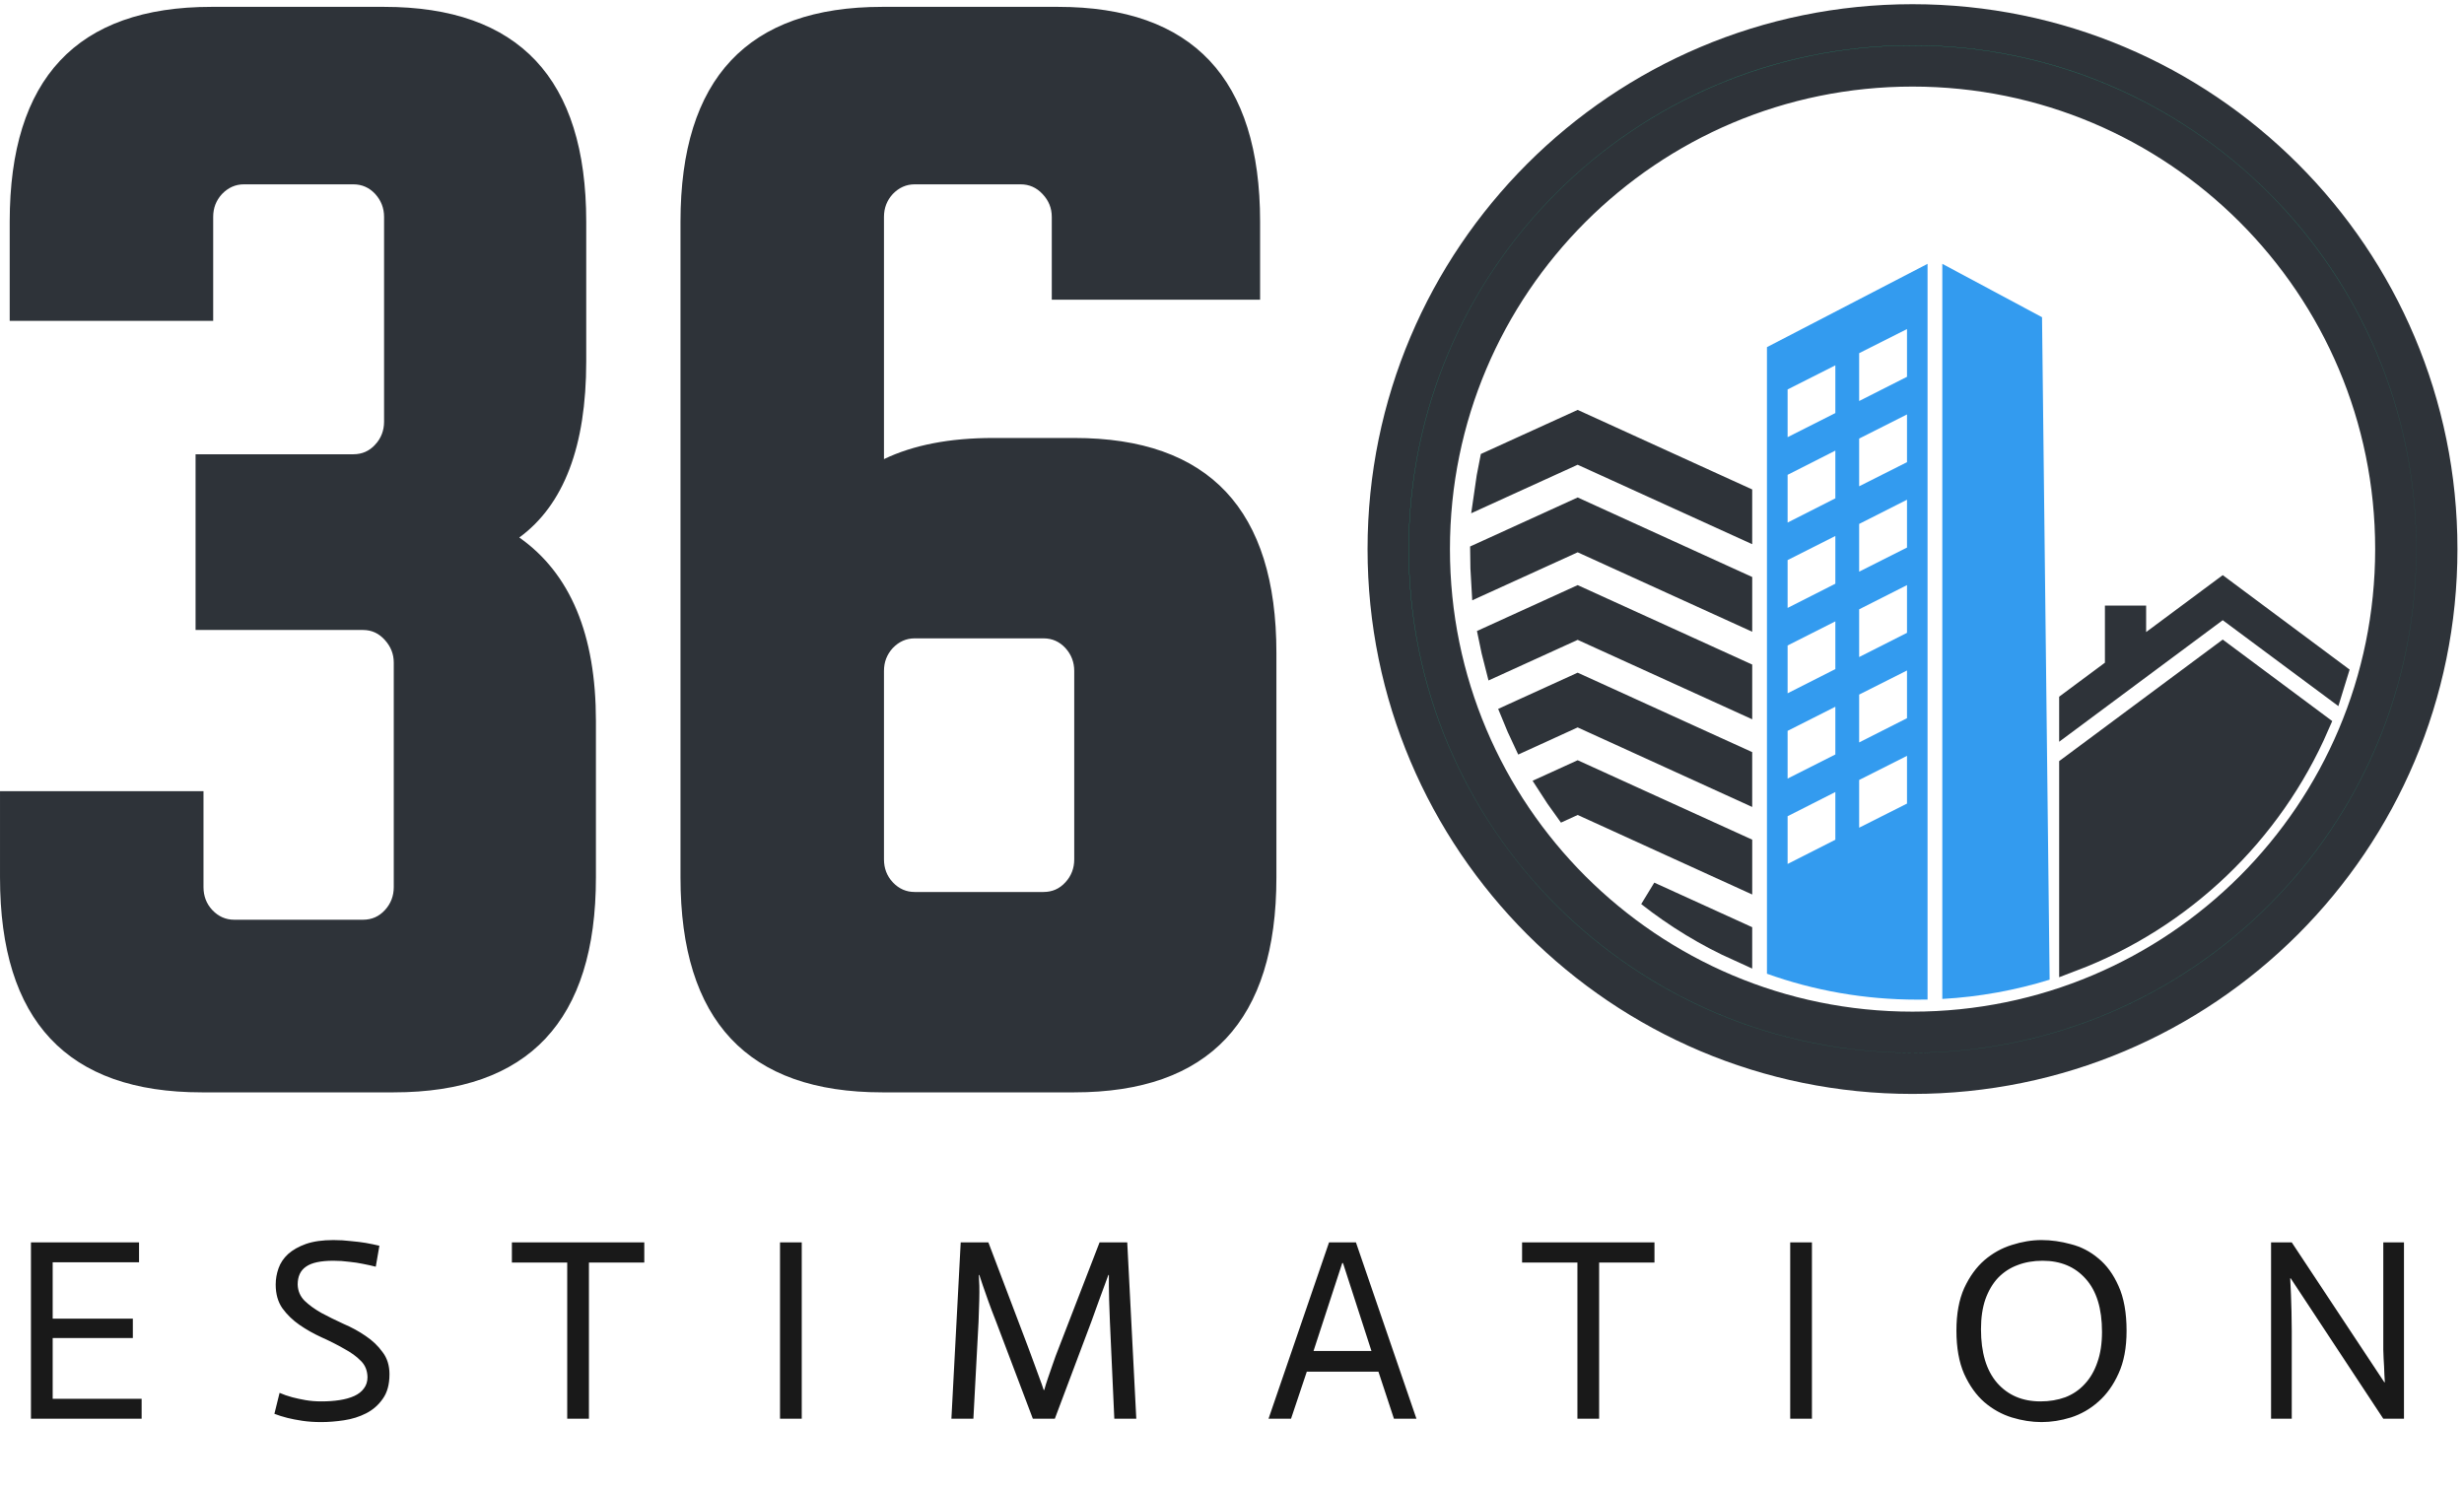
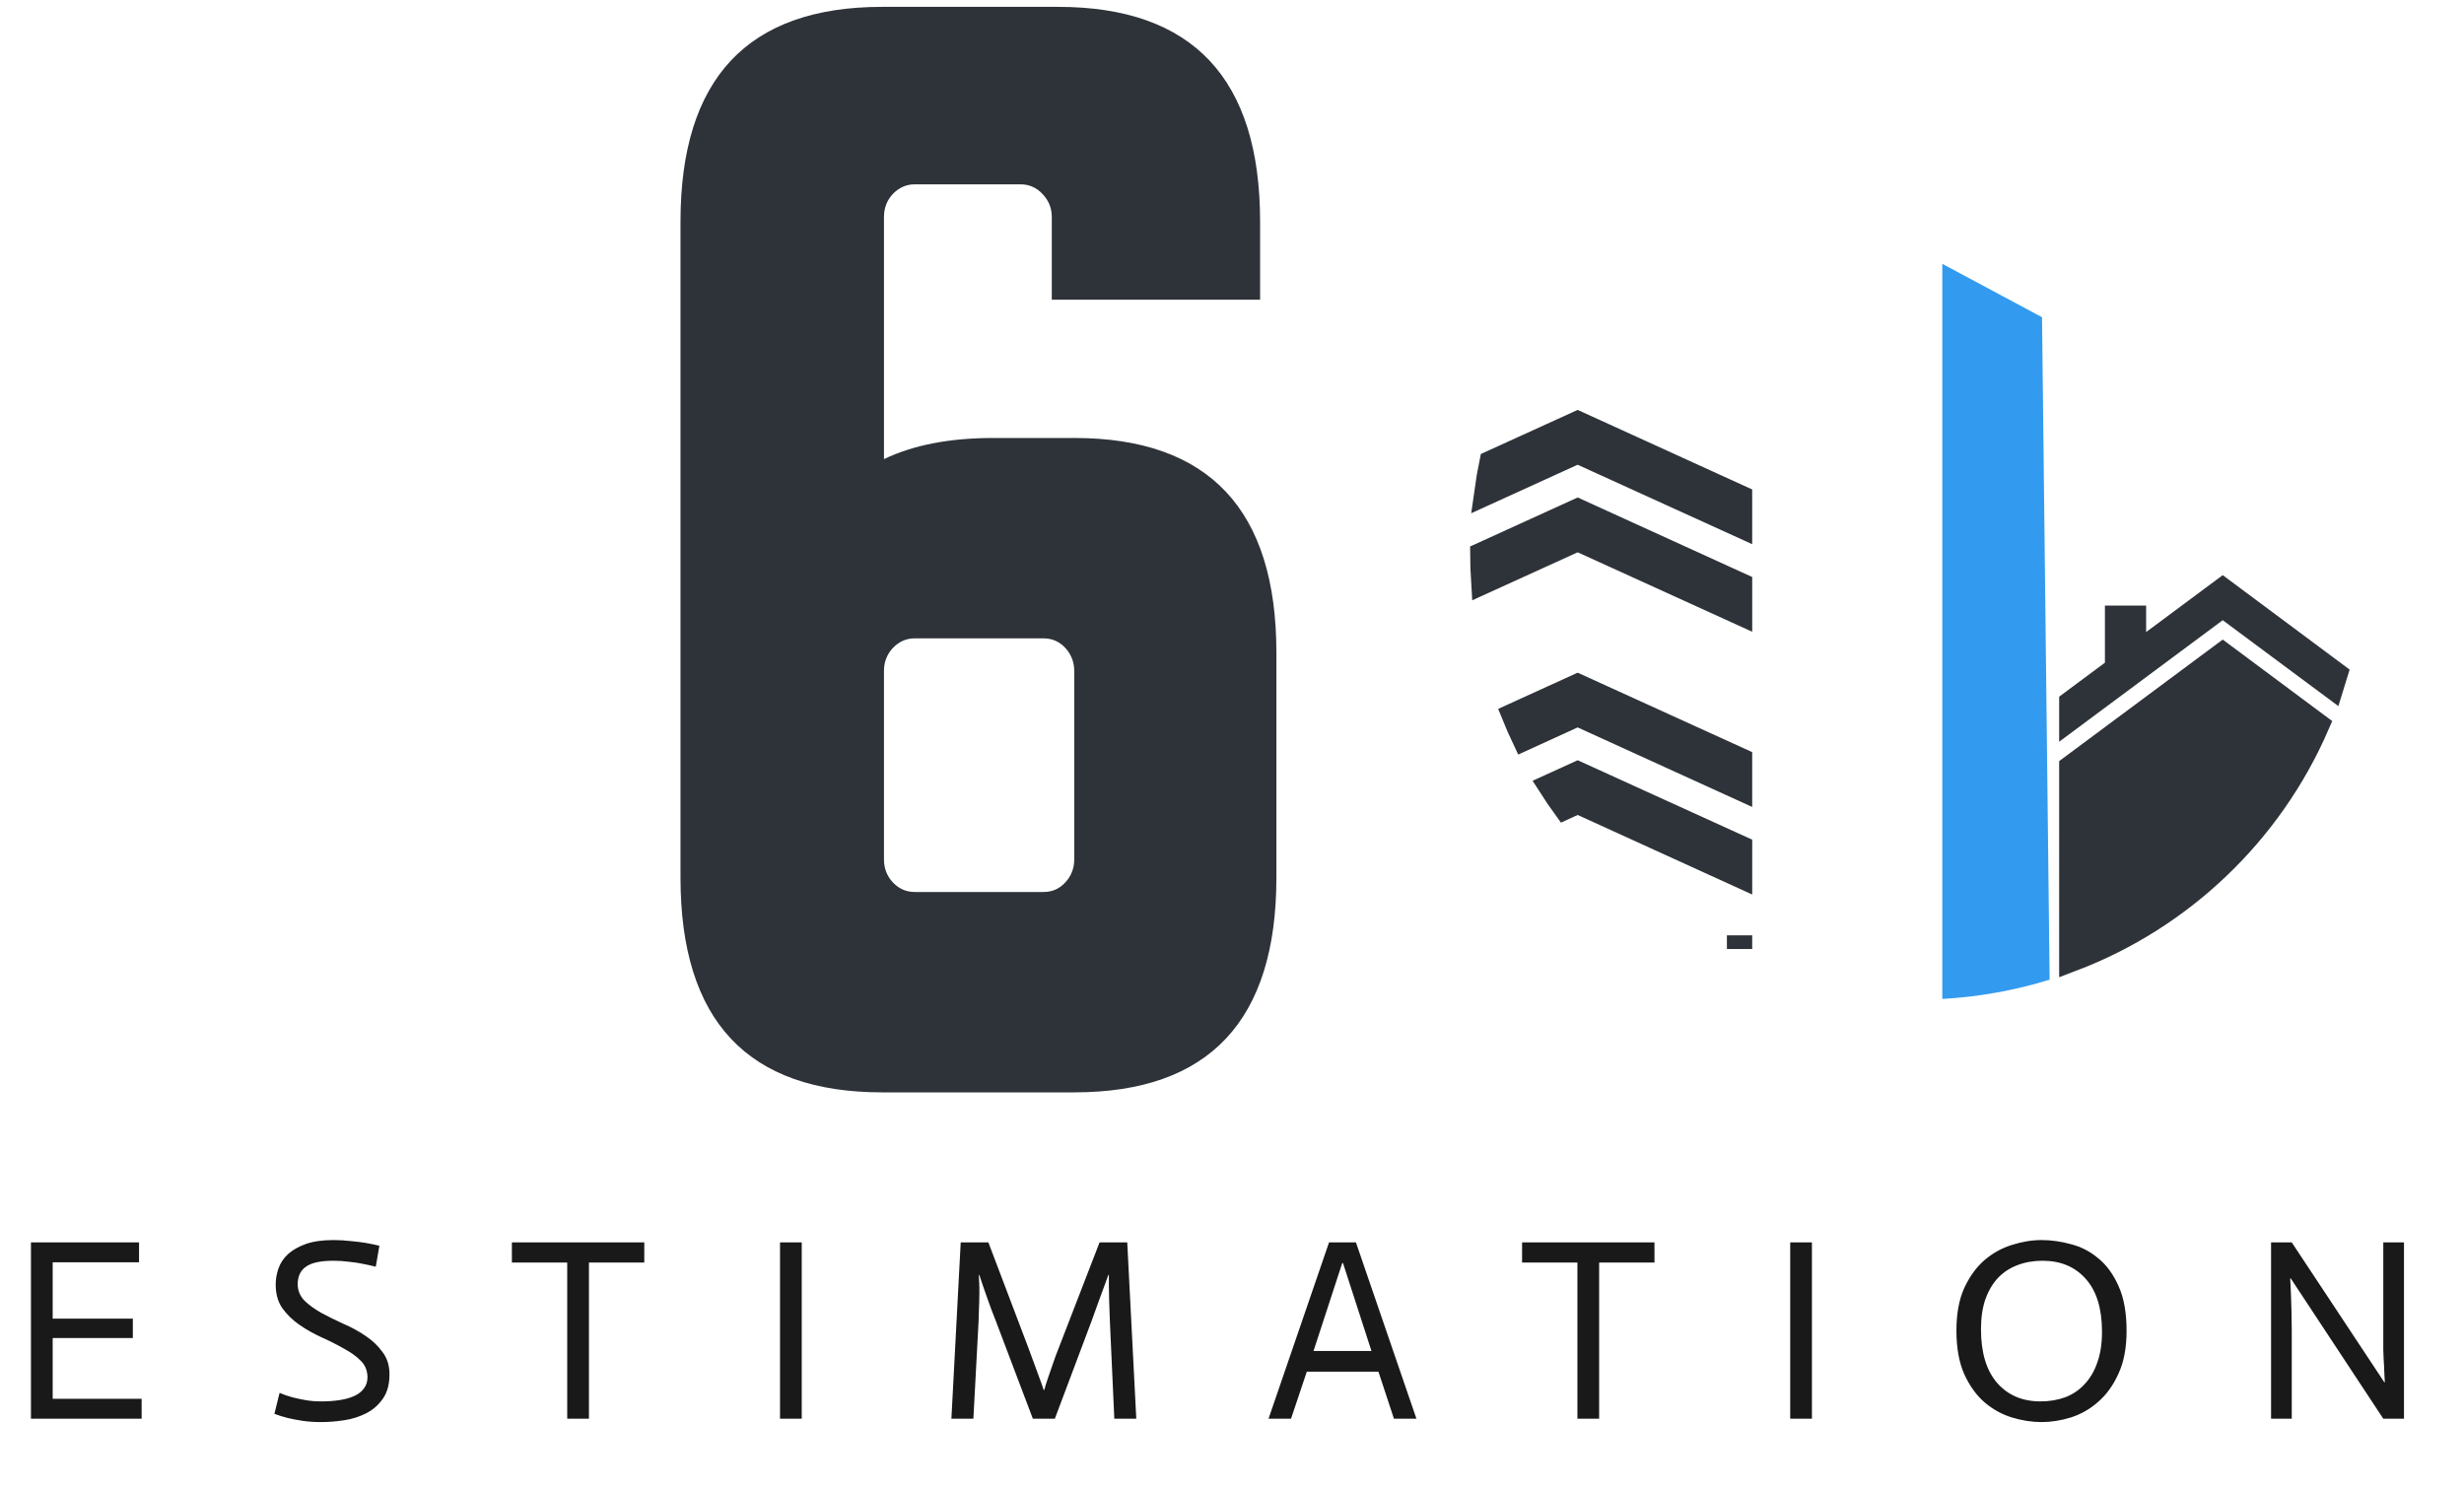
<svg xmlns="http://www.w3.org/2000/svg" width="359" height="217" viewBox="0 0 359 217" fill="none">
-   <path d="M74.447 76.668L72.134 78.358L74.478 80.006C81.181 84.714 84.771 92.865 84.771 105.084V127.865C84.771 138.023 82.381 145.255 77.965 149.948C73.572 154.619 66.839 157.127 57.37 157.127H29.392C19.94 157.127 13.225 154.619 8.843 149.95C4.438 145.257 2.055 138.024 2.055 127.865V117.341H27.595V129.277C27.595 131.048 28.188 132.68 29.429 134.013L29.436 134.02L29.443 134.027C30.711 135.363 32.301 136.079 34.141 136.079H52.878C54.737 136.079 56.346 135.372 57.602 134L57.603 133.999C58.804 132.684 59.424 131.065 59.424 129.277V96.55C59.424 94.785 58.788 93.213 57.619 91.91C56.384 90.518 54.777 89.748 52.878 89.748H30.547V68.251H51.467C53.325 68.251 54.934 67.544 56.19 66.172L56.191 66.171C57.393 64.856 58.012 63.236 58.012 61.449V31.609C58.012 29.811 57.386 28.218 56.203 26.9L56.191 26.887L56.178 26.873C54.938 25.541 53.341 24.807 51.467 24.807H35.552C33.697 24.807 32.118 25.55 30.867 26.846L30.848 26.866L30.829 26.886C29.606 28.222 29.007 29.828 29.007 31.609V44.7H3.467V32.315C3.467 22.164 5.849 14.931 10.255 10.236C14.637 5.565 21.353 3.053 30.804 3.053H55.959C65.427 3.053 72.159 5.565 76.553 10.238C80.97 14.934 83.359 22.166 83.359 32.315V52.657C83.359 64.731 80.18 72.478 74.447 76.668Z" fill="#2E3339" stroke="#2E3339" stroke-width="4.107" />
  <path d="M181.541 32.315V41.62H155.296V31.609C155.296 29.79 154.638 28.183 153.391 26.866C152.151 25.538 150.557 24.807 148.686 24.807H133.285C131.43 24.807 129.851 25.55 128.599 26.846L128.58 26.866L128.562 26.886C127.339 28.222 126.74 29.828 126.74 31.609V66.903V70.17L129.684 68.753C133.595 66.871 138.579 65.876 144.708 65.876H156.515C165.983 65.876 172.716 68.388 177.11 73.061C181.526 77.757 183.916 84.989 183.916 95.138V127.865C183.916 138.023 181.526 145.255 177.11 149.948C172.716 154.619 165.984 157.127 156.515 157.127H128.537C119.085 157.127 112.369 154.619 107.987 149.95C103.582 145.257 101.2 138.024 101.2 127.865V32.315C101.2 22.164 103.582 14.931 107.988 10.236C112.37 5.565 119.086 3.053 128.537 3.053H154.141C163.609 3.053 170.341 5.565 174.735 10.238C179.152 14.934 181.541 22.166 181.541 32.315ZM156.759 93.06L156.747 93.046L156.734 93.033C155.494 91.701 153.897 90.967 152.023 90.967H133.285C131.43 90.967 129.851 91.71 128.599 93.006L128.58 93.026L128.562 93.046C127.339 94.382 126.74 95.987 126.74 97.769V125.234C126.74 127.005 127.333 128.637 128.574 129.97L128.58 129.977L128.587 129.985C129.855 131.321 131.445 132.036 133.285 132.036H152.023C153.881 132.036 155.49 131.33 156.746 129.957L156.747 129.956C157.949 128.641 158.568 127.022 158.568 125.234V97.769C158.568 95.971 157.943 94.377 156.759 93.06Z" fill="#2E3339" stroke="#2E3339" stroke-width="4.107" />
-   <path fill-rule="evenodd" clip-rule="evenodd" d="M270.876 113.658L277.846 110.144V117.099L270.876 120.613V113.658ZM260.451 118.942L267.406 115.414V122.369L260.451 125.897V118.942ZM270.876 101.216L277.846 97.703V104.658L270.876 108.186V101.216ZM260.451 106.501L267.406 102.988V109.943L260.451 113.456V106.501ZM270.876 88.79L277.846 85.262V92.217L270.876 95.745V88.79ZM260.451 94.06L267.406 90.546V97.501L260.451 101.029V94.06ZM270.876 76.348L277.846 72.82V79.79L270.876 83.303V76.348ZM260.451 81.618L267.406 78.105V85.06L260.451 88.588V81.618ZM270.876 63.907L277.846 60.393V67.348L270.876 70.862V63.907ZM260.451 69.192L267.406 65.664V72.619L260.451 76.147V69.192ZM270.876 51.465L277.846 47.952V54.907L270.876 58.435V51.465ZM260.451 56.75L267.406 53.237V60.192L260.451 63.705V56.75ZM257.441 50.587L280.841 38.448V145.654C280.337 145.668 279.833 145.668 279.329 145.668C271.654 145.668 264.281 144.343 257.441 141.895V50.587Z" fill="#339BEF" />
  <path fill-rule="evenodd" clip-rule="evenodd" d="M297.519 46.224L282.99 38.448V145.567C288.405 145.265 293.646 144.3 298.628 142.759L297.519 46.224Z" fill="#339BEF" />
  <path d="M253.448 72.509V76.436L230.625 66.046L229.861 65.698L229.097 66.046L216.637 71.724C216.836 70.283 217.082 68.857 217.373 67.446L229.861 61.757L253.448 72.509Z" fill="#0F5D9D" stroke="#2E3339" stroke-width="3.686" />
  <path d="M253.451 85.268V89.196L230.628 78.805L229.864 78.458L229.1 78.806L216.172 84.692C216.091 83.414 216.048 82.122 216.041 80.818L229.864 74.517L253.451 85.268Z" fill="#0F5D9D" stroke="#2E3339" stroke-width="3.686" />
-   <path d="M253.451 98.027V101.954L230.628 91.564L229.864 91.216L229.1 91.564L218.103 96.573C217.798 95.401 217.523 94.218 217.284 93.023L229.864 87.289L253.451 98.027Z" fill="#0F5D9D" stroke="#2E3339" stroke-width="3.686" />
  <path d="M253.448 110.786V114.726L230.626 104.323L229.861 103.974L229.096 104.323L222.088 107.524C221.577 106.445 221.097 105.353 220.649 104.247L229.862 100.048L253.448 110.786Z" fill="#0F5D9D" stroke="#2E3339" stroke-width="3.686" />
  <path d="M253.452 123.545V127.485L230.63 117.082L229.863 116.732L229.098 117.083L228.034 117.57C227.325 116.594 226.643 115.593 225.991 114.573L229.866 112.807L253.452 123.545Z" fill="#0F5D9D" stroke="#2E3339" stroke-width="3.686" />
-   <path d="M253.449 136.299V138.292C248.718 136.163 244.293 133.468 240.262 130.296L253.449 136.299Z" fill="#0F5D9D" stroke="#2E3339" stroke-width="3.686" />
+   <path d="M253.449 136.299V138.292L253.449 136.299Z" fill="#0F5D9D" stroke="#2E3339" stroke-width="3.686" />
  <path d="M301.859 139.733V111.837L323.846 95.496L337.529 105.681C330.747 121.3 317.845 133.669 301.859 139.733Z" fill="#2E3339" stroke="#2E3339" stroke-width="3.686" />
  <path d="M339.727 99.878L324.946 88.897L323.847 88.081L322.748 88.897L301.859 104.422V102.449L307.782 98.048L308.526 97.495V96.569V90.089H310.844V92.105V95.771L313.787 93.584L323.846 86.108L340.21 98.288C340.056 98.821 339.895 99.351 339.727 99.878Z" fill="#2E3339" stroke="#2E3339" stroke-width="3.686" />
-   <path d="M328.435 30.238C315.694 17.497 298.09 9.62 278.648 9.62C259.221 9.62 241.617 17.497 228.876 30.238C216.135 42.979 208.258 60.569 208.258 80.011C208.258 99.452 216.135 117.057 228.876 129.798C241.617 142.524 259.221 150.415 278.648 150.415C298.09 150.415 315.694 142.524 328.435 129.798C341.176 117.057 349.053 99.452 349.053 80.011C349.053 60.569 341.176 42.979 328.435 30.238ZM278.648 3.608C299.754 3.608 318.851 12.16 332.682 25.991C346.513 39.808 355.05 58.919 355.05 80.011C355.05 101.116 346.513 120.213 332.682 134.044C318.851 147.861 299.754 156.413 278.648 156.413C257.557 156.413 238.46 147.861 224.629 134.044C210.812 120.213 202.246 101.116 202.246 80.011C202.246 58.919 210.812 39.808 224.629 25.991C238.46 12.16 257.557 3.608 278.648 3.608Z" fill="#18CB96" stroke="#2E3339" stroke-width="5.992" />
  <path d="M4.51 181.043H20.259V183.944H7.675V192.158H19.355V194.983H7.675V203.837H20.636V206.738H4.51V181.043ZM54.749 184.585C54.147 184.434 53.519 184.296 52.865 184.17C52.288 184.045 51.622 183.944 50.869 183.869C50.14 183.769 49.374 183.718 48.571 183.718C46.712 183.718 45.381 184.007 44.577 184.585C43.773 185.137 43.371 186.004 43.371 187.184C43.396 188.114 43.735 188.905 44.388 189.558C45.041 190.186 45.858 190.776 46.837 191.329C47.817 191.856 48.884 192.384 50.04 192.911C51.22 193.414 52.3 194.004 53.28 194.682C54.26 195.335 55.076 196.114 55.729 197.018C56.407 197.897 56.746 198.977 56.746 200.258C56.746 201.74 56.42 202.933 55.767 203.837C55.139 204.741 54.335 205.445 53.355 205.947C52.376 206.449 51.296 206.789 50.115 206.964C48.96 207.14 47.855 207.228 46.8 207.228C45.795 207.228 44.878 207.165 44.049 207.04C43.221 206.914 42.505 206.776 41.902 206.625C41.199 206.449 40.558 206.248 39.98 206.022L40.734 202.971C41.312 203.222 41.927 203.435 42.58 203.611C43.158 203.762 43.798 203.9 44.502 204.026C45.23 204.151 45.996 204.214 46.8 204.214C47.779 204.214 48.671 204.151 49.475 204.026C50.304 203.9 51.019 203.699 51.622 203.423C52.225 203.147 52.69 202.782 53.016 202.33C53.368 201.878 53.544 201.326 53.544 200.672C53.519 199.693 53.192 198.902 52.564 198.299C51.961 197.671 51.145 197.081 50.115 196.528C49.111 195.95 48.018 195.398 46.837 194.87C45.682 194.343 44.614 193.74 43.635 193.062C42.655 192.384 41.827 191.58 41.148 190.651C40.495 189.721 40.169 188.566 40.169 187.184C40.169 186.381 40.307 185.59 40.583 184.811C40.859 184.032 41.324 183.342 41.977 182.739C42.655 182.136 43.522 181.646 44.577 181.269C45.657 180.893 46.988 180.704 48.571 180.704C49.475 180.704 50.329 180.754 51.132 180.855C51.961 180.93 52.677 181.018 53.28 181.119C53.983 181.244 54.649 181.382 55.277 181.533L54.749 184.585ZM82.643 183.982H74.581V181.043H93.871V183.982H85.808V206.738H82.643V183.982ZM113.647 181.043H116.812V206.738H113.647V181.043ZM139.973 181.043H144.005L149.807 196.34C150.133 197.219 150.435 198.035 150.711 198.789C150.987 199.517 151.226 200.17 151.427 200.748C151.678 201.401 151.892 202.004 152.067 202.556H152.143C152.293 202.004 152.482 201.401 152.708 200.748C152.909 200.17 153.135 199.517 153.386 198.789C153.637 198.035 153.939 197.219 154.29 196.34L160.205 181.043H164.237L165.555 206.738H162.353L161.712 192.61C161.662 191.379 161.625 190.337 161.599 189.483C161.574 188.629 161.562 187.925 161.562 187.373V185.79H161.486C161.336 186.167 161.147 186.682 160.921 187.335C160.72 187.888 160.457 188.604 160.13 189.483C159.829 190.337 159.452 191.379 159 192.61L153.687 206.738H150.485L145.135 192.61C144.658 191.404 144.268 190.374 143.967 189.52C143.666 188.641 143.414 187.925 143.214 187.373C142.987 186.72 142.812 186.192 142.686 185.79H142.611C142.636 186.192 142.661 186.72 142.686 187.373C142.711 188.428 142.674 190.173 142.573 192.61L141.82 206.738H138.617L139.973 181.043ZM193.639 181.043H197.557L206.373 206.738H203.096L200.835 199.881H190.399L188.101 206.738H184.823L193.639 181.043ZM199.818 196.867L195.673 184.057H195.56L191.378 196.867H199.818ZM229.827 183.982H221.764V181.043H241.054V183.982H232.991V206.738H229.827V183.982ZM260.83 181.043H263.995V206.738H260.83V181.043ZM285.047 193.891C285.047 191.454 285.424 189.395 286.177 187.712C286.956 186.029 287.935 184.673 289.116 183.643C290.321 182.613 291.653 181.872 293.109 181.42C294.591 180.943 296.036 180.704 297.442 180.704C298.849 180.704 300.28 180.905 301.737 181.307C303.219 181.684 304.55 182.375 305.731 183.379C306.937 184.359 307.916 185.703 308.67 187.411C309.448 189.119 309.838 191.291 309.838 193.928C309.838 196.39 309.448 198.462 308.67 200.145C307.916 201.828 306.937 203.197 305.731 204.252C304.55 205.307 303.219 206.073 301.737 206.55C300.28 207.002 298.849 207.228 297.442 207.228C296.036 207.228 294.591 207.002 293.109 206.55C291.653 206.098 290.321 205.357 289.116 204.327C287.935 203.297 286.956 201.928 286.177 200.22C285.424 198.512 285.047 196.403 285.047 193.891ZM306.258 194.079C306.258 190.688 305.467 188.114 303.885 186.356C302.328 184.597 300.23 183.718 297.593 183.718C296.262 183.718 295.044 183.932 293.938 184.359C292.858 184.761 291.916 185.376 291.113 186.205C290.334 187.034 289.719 188.076 289.267 189.332C288.84 190.563 288.626 192.02 288.626 193.702C288.626 197.093 289.405 199.693 290.962 201.501C292.544 203.31 294.654 204.214 297.292 204.214C298.598 204.214 299.803 204.013 300.908 203.611C302.014 203.184 302.955 202.544 303.734 201.69C304.538 200.836 305.153 199.781 305.58 198.525C306.032 197.269 306.258 195.787 306.258 194.079ZM330.89 181.043H333.904L347.392 201.426H347.467C347.417 200.698 347.379 199.919 347.354 199.09C347.304 198.387 347.266 197.583 347.241 196.679C347.241 195.749 347.241 194.808 347.241 193.853V181.043H350.255V206.738H347.241L333.753 186.28H333.678C333.703 187.034 333.74 187.825 333.791 188.654C333.816 189.382 333.841 190.199 333.866 191.103C333.891 192.007 333.904 192.936 333.904 193.891V206.738H330.89V181.043Z" fill="#191919" />
</svg>